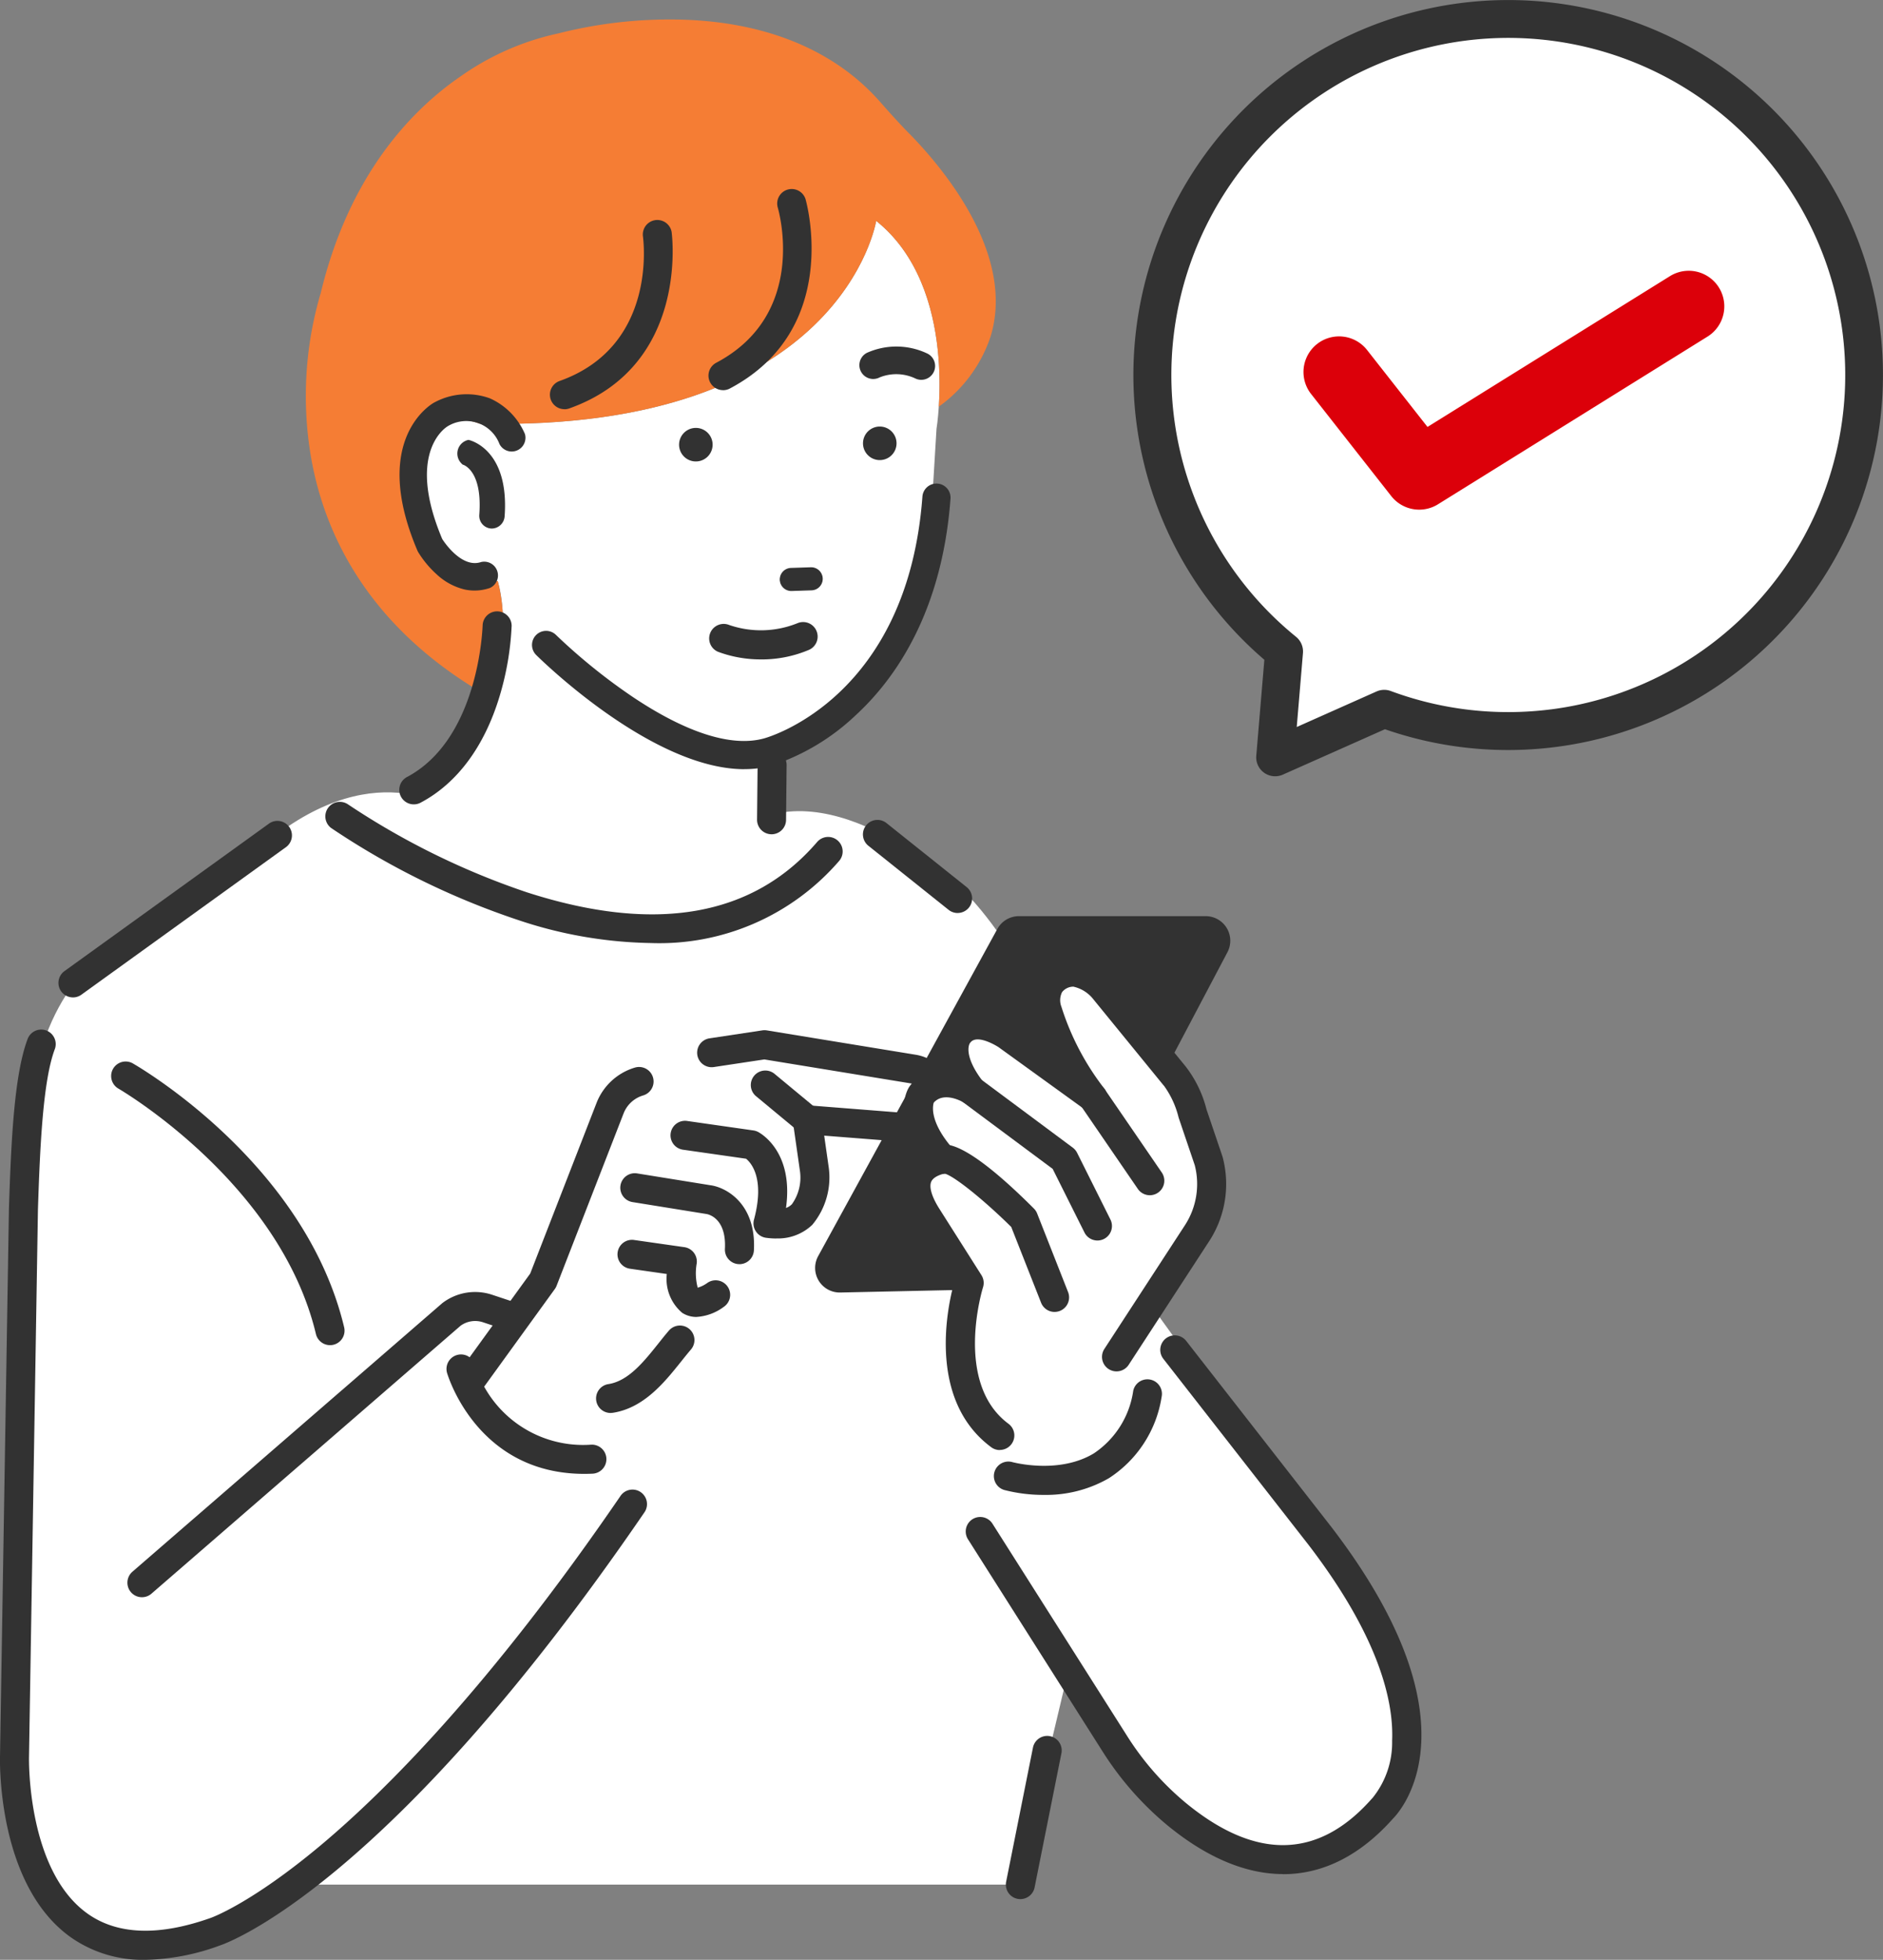
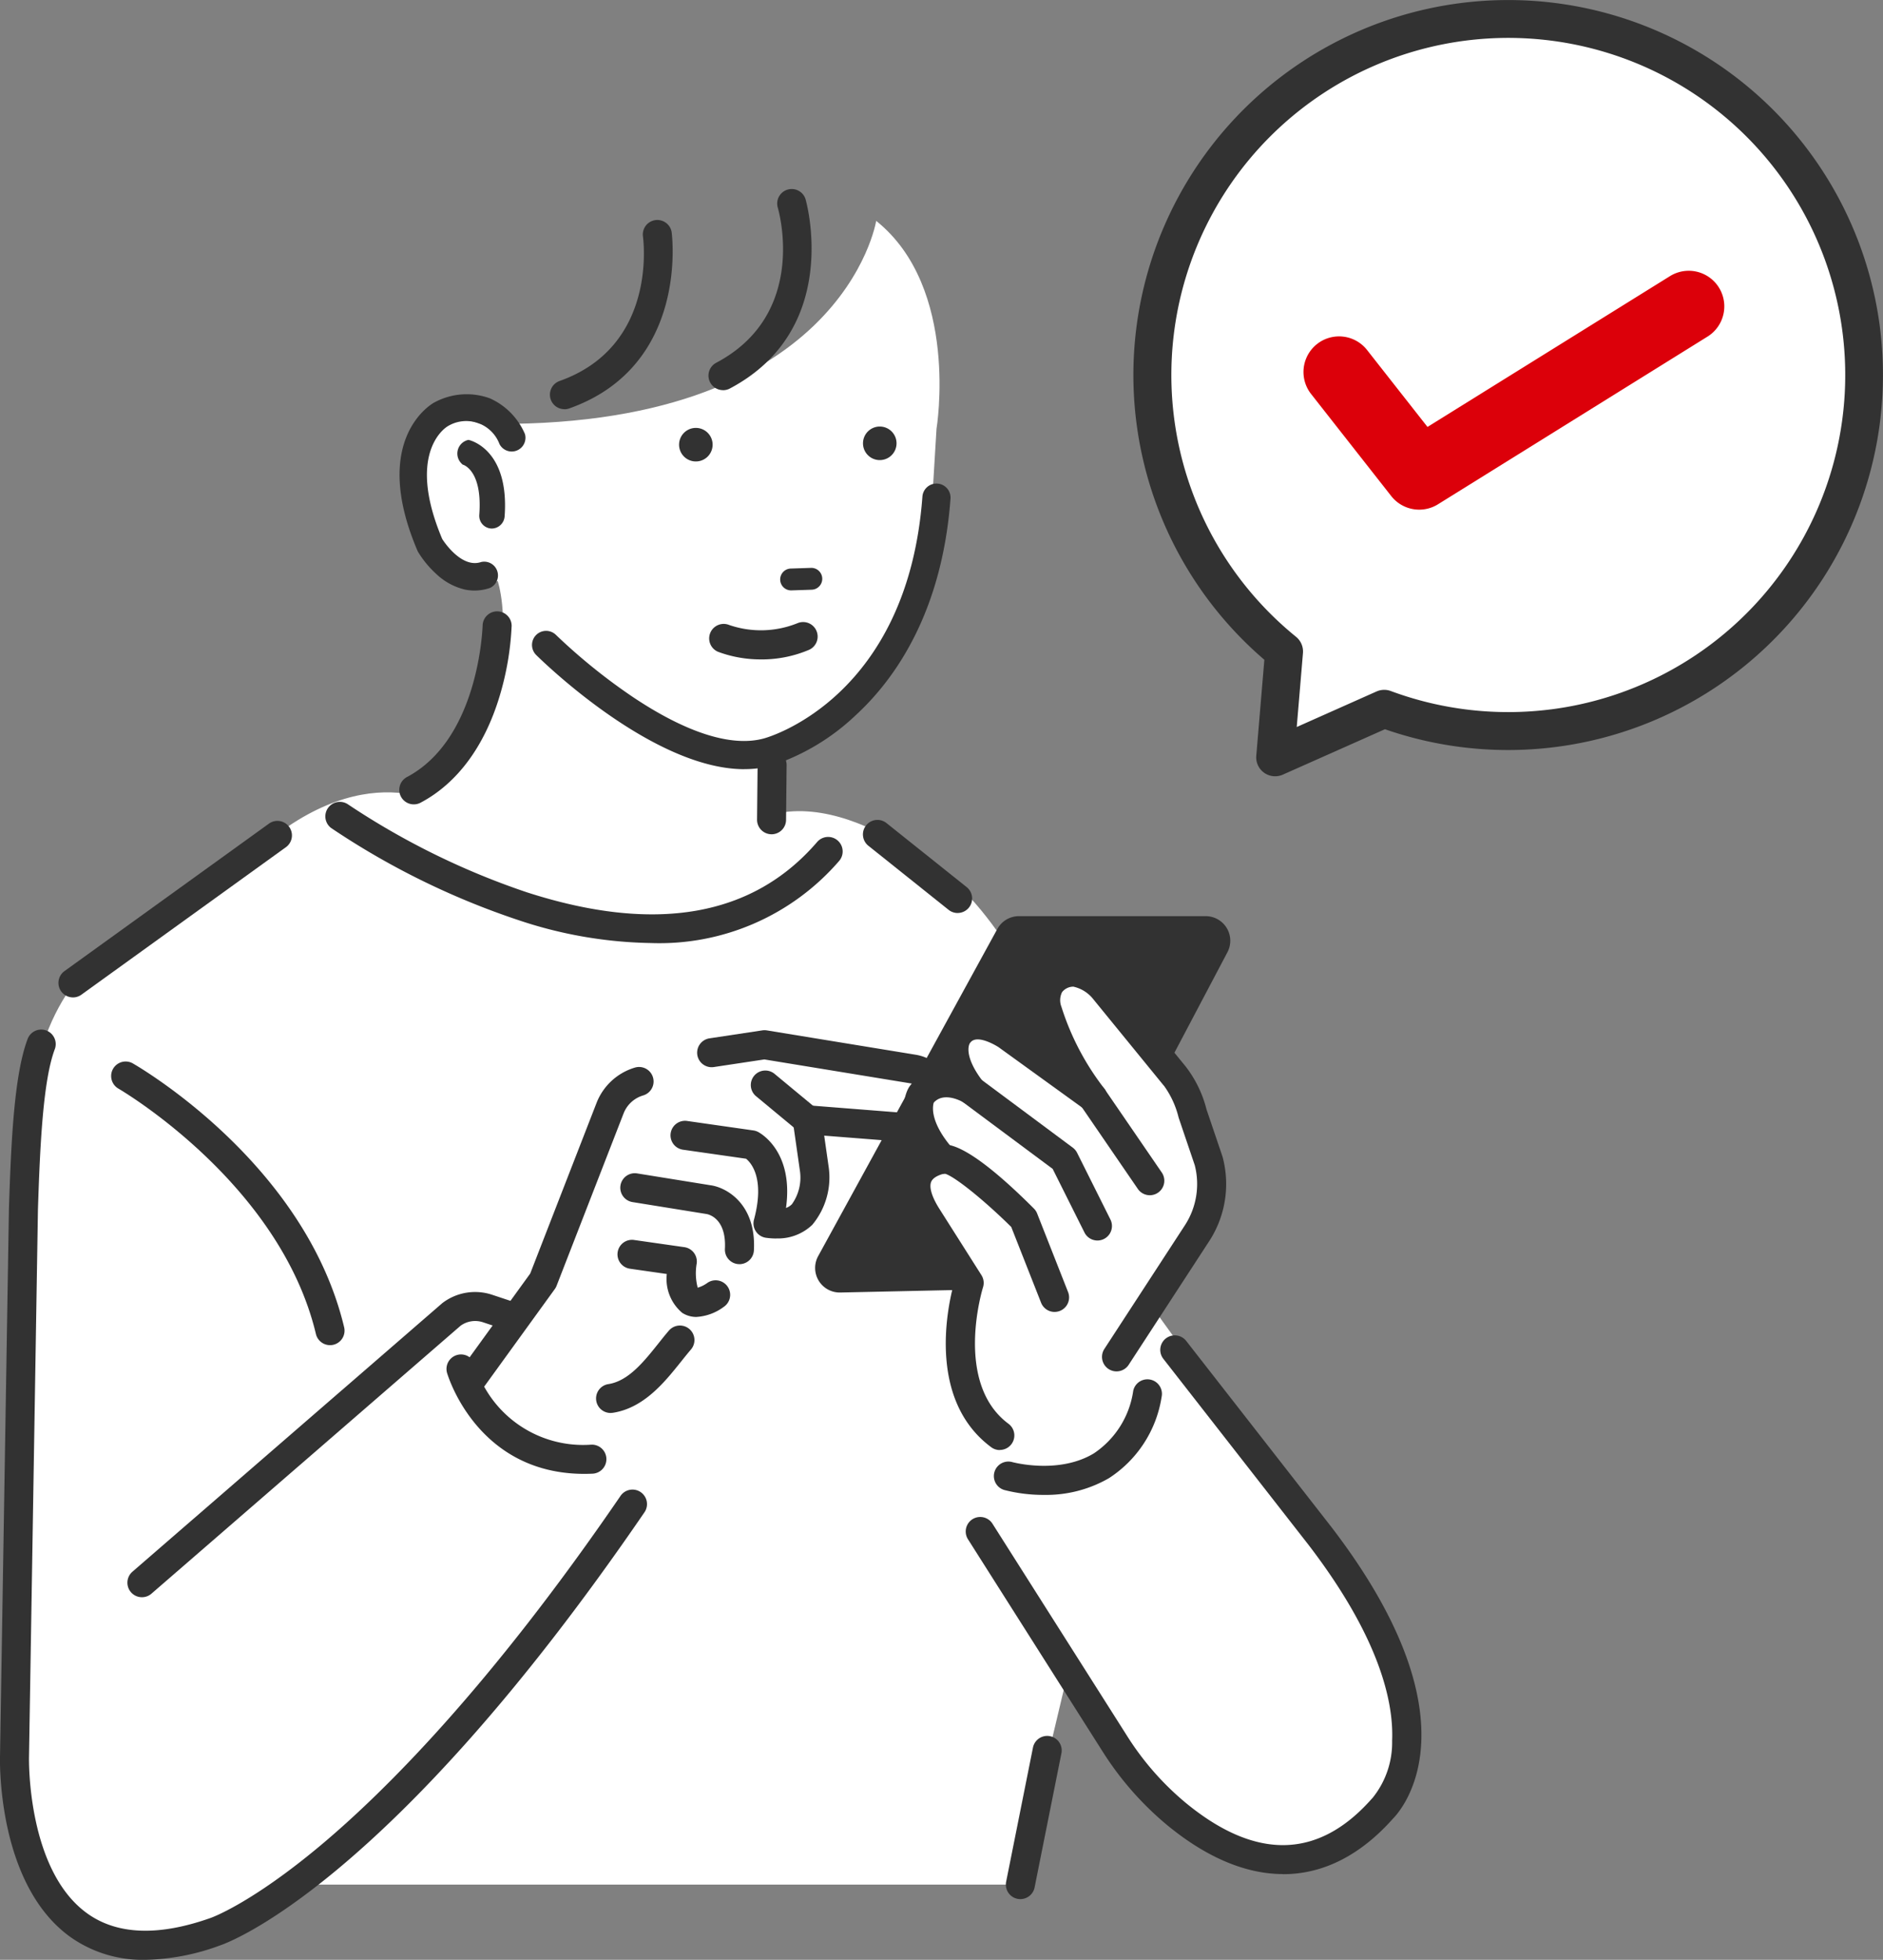
<svg xmlns="http://www.w3.org/2000/svg" id="point_img02" width="136.892" height="142.408" viewBox="0 0 136.892 142.408">
  <rect x="0" y="0" width="136.892" height="142.408" fill="#808080" stroke="none" />
  <defs>
    <clipPath id="clip-path">
      <rect id="長方形_914" data-name="長方形 914" width="136.892" height="142.408" fill="none" />
    </clipPath>
  </defs>
  <g id="グループ_732" data-name="グループ 732" clip-path="url(#clip-path)">
    <path id="パス_6185" data-name="パス 6185" d="M33.425,102.964s-5.85-4.55-14.3,2.925l-11.05,7.475s-5.525,3.25-5.525,13.974l-.975,32.823s-4.55,35.1,17.874,22.1l2.924-1.3H74.491l3.782-15.924,5.849,8.775s6.825,8.125,14.624,3.25c0,0,8.775-3.575,1.3-16.249l-16.9-23.4s-3.916-19.151-12.033-28.1c0,0-8.7-8.7-15.558-5.739Z" transform="translate(-0.519 -44.017)" fill="#fff" />
    <path id="パス_6186" data-name="パス 6186" d="M83.7,28.318S81.262,43.674,54.858,43.055c0,0-6.013-2.55-4.551,6.468,0,0,1.277,6.038,5.879,4.969,0,0,3.383,10.143-10.023,17.7,0,0,20.712,14.976,34.73,1.15,0,0-7.43.838-4.75-6.508,0,0,8.774-2.685,11.455-15.36l.487-8.044S89.793,33.193,83.7,28.318" transform="translate(-20.002 -12.269)" fill="#fff" />
-     <path id="パス_6187" data-name="パス 6187" d="M83.1,10.785C82.467,10.138,81.8,9.411,81,8.5c-3.368-3.84-8.507-5.914-14.862-6A32.892,32.892,0,0,0,57.6,3.507,19.378,19.378,0,0,0,50.444,6.66c-3.467,2.388-8.035,7.051-10.123,15.708a26.39,26.39,0,0,0-.84,11.073c.737,5.414,3.609,12.851,12.944,18.2a12.55,12.55,0,0,0,.763-8.342c-4.6,1.069-5.879-4.969-5.879-4.969-1.463-9.018,4.551-6.468,4.551-6.468C78.263,32.485,80.7,17.13,80.7,17.13c4.6,3.683,4.755,10.425,4.554,13.5a10.232,10.232,0,0,0,3.767-5.108c1.827-6.006-3.531-12.308-5.918-14.738" transform="translate(-17.003 -1.081)" fill="#f57d34" />
    <path id="パス_6188" data-name="パス 6188" d="M146.957,210.358c-2.7,0-5.552-1.183-8.434-3.555a22.729,22.729,0,0,1-4.728-5.4l-9.764-15.386a1.055,1.055,0,0,1,1.781-1.131l9.764,15.386a20.628,20.628,0,0,0,4.287,4.905c5.095,4.193,9.642,4.1,13.517-.276.02-.023.042-.045.064-.067a6.4,6.4,0,0,0,1.43-4.172c.117-2.725-.845-7.408-6.091-14.244l-10.541-13.5a1.055,1.055,0,1,1,1.663-1.3l10.546,13.511c10.844,14.13,5.1,20.581,4.485,21.2-2.39,2.689-5.1,4.036-7.98,4.036" transform="translate(-53.668 -74.179)" fill="#323232" />
    <path id="パス_6189" data-name="パス 6189" d="M60.369,53.434h0a4.982,4.982,0,0,0-2.546-2.592,4.925,4.925,0,0,0-3.988.272c-.023.011-.046.022-.067.034-.192.105-4.656,2.674-1.218,10.751a1.048,1.048,0,0,0,.055.11,7.351,7.351,0,0,0,1.347,1.621,4.533,4.533,0,0,0,2.026,1.1c.088.019.175.035.262.046a3.388,3.388,0,0,0,.466.032,3.462,3.462,0,0,0,1.113-.186,1,1,0,0,0-.637-1.886c-1.411.475-2.691-1.463-2.826-1.674C51.8,55,54.41,53.1,54.706,52.9a2.585,2.585,0,0,1,3.812,1.262,1,1,0,0,0,1.851-.732" transform="translate(-22.207 -21.896)" fill="#323232" />
    <path id="パス_6190" data-name="パス 6190" d="M59.5,56.409a.113.113,0,0,0-.052,0,1.014,1.014,0,0,0-.5,1.687l.075.078a.127.127,0,0,0,.051.031c.059.016,1.43.445,1.188,3.649a.925.925,0,0,0,.723.97.581.581,0,0,0,.07.013c.028,0,.057.007.086.008h.041a.949.949,0,0,0,.923-.89c.35-4.838-2.482-5.519-2.608-5.547" transform="translate(-25.419 -24.439)" fill="#323232" />
    <path id="パス_6191" data-name="パス 6191" d="M84.049,93.933l.213-.368-.213.368" transform="translate(-36.416 -40.539)" fill="#323232" />
    <path id="パス_6192" data-name="パス 6192" d="M100.867,72.861l1.449-.048a.794.794,0,1,1,.052,1.587l-1.449.048a.794.794,0,1,1-.052-1.587" transform="translate(-43.37 -31.548)" fill="#323232" />
-     <path id="パス_6193" data-name="パス 6193" d="M100.837,74.459a.839.839,0,0,1-.006-1.677l1.449-.048a.844.844,0,0,1,.866.811.838.838,0,0,1-.812.866l-1.449.048h-.049m1.489-1.635h-.043l-1.45.048a.749.749,0,0,0,.006,1.5h.043l1.449-.047a.749.749,0,0,0-.006-1.5m-1.494,0h0Z" transform="translate(-43.335 -31.514)" fill="#323232" />
    <path id="パス_6194" data-name="パス 6194" d="M113.14,55.965a1.219,1.219,0,1,1-1.162-1.273,1.219,1.219,0,0,1,1.162,1.273" transform="translate(-47.964 -23.696)" fill="#323232" />
    <path id="パス_6195" data-name="パス 6195" d="M89.548,56.14a1.219,1.219,0,1,1-1.162-1.273,1.219,1.219,0,0,1,1.162,1.273" transform="translate(-37.743 -23.772)" fill="#323232" />
-     <path id="パス_6196" data-name="パス 6196" d="M114.727,46.858a1.006,1.006,0,0,0,.422-1.926,5.238,5.238,0,0,0-4.367-.031,1.005,1.005,0,0,0,.933,1.781,3.24,3.24,0,0,1,2.627.092,1,1,0,0,0,.385.084" transform="translate(-47.767 -19.258)" fill="#323232" />
    <path id="パス_6197" data-name="パス 6197" d="M83.683,82.763a7.328,7.328,0,0,0,2.018-.27,16.209,16.209,0,0,0,6.093-3.663c2.793-2.572,6.253-7.384,6.874-15.7a1.024,1.024,0,1,0-2.042-.152C95.544,77.471,85.572,80.4,85.148,80.52c-2.348.671-5.673-.38-9.629-3.037a42.448,42.448,0,0,1-5.528-4.47,1.024,1.024,0,0,0-1.443,1.454c.374.372,8.447,8.3,15.135,8.3" transform="translate(-29.569 -26.874)" fill="#323232" />
    <path id="パス_6198" data-name="パス 6198" d="M94.765,82.464a8.869,8.869,0,0,1-3.161-.554,1.055,1.055,0,0,1,.808-1.949,7.1,7.1,0,0,0,4.992-.136,1.055,1.055,0,0,1,.826,1.941,8.8,8.8,0,0,1-3.466.7" transform="translate(-39.408 -34.549)" fill="#323232" />
    <path id="パス_6199" data-name="パス 6199" d="M91.939,38.827a1.055,1.055,0,0,1-.494-1.988c6.673-3.527,4.562-10.985,4.469-11.3a1.055,1.055,0,0,1,2.022-.6c.028.094,2.716,9.425-5.5,13.77a1.054,1.054,0,0,1-.492.122" transform="translate(-39.377 -10.478)" fill="#323232" />
    <path id="パス_6200" data-name="パス 6200" d="M71.6,41.923a1.055,1.055,0,0,1-.353-2.049c7.114-2.524,6.1-10.21,6.058-10.535a1.055,1.055,0,0,1,2.087-.3c.015.1,1.323,9.719-7.439,12.828a1.058,1.058,0,0,1-.354.061" transform="translate(-30.567 -12.189)" fill="#323232" />
    <path id="パス_6201" data-name="パス 6201" d="M52.271,92.392a1.055,1.055,0,0,1-.494-1.987c5.273-2.792,5.494-10.947,5.5-11.029a1.055,1.055,0,0,1,2.109.041,20.9,20.9,0,0,1-.866,5.085c-1.1,3.672-3.091,6.359-5.752,7.767a1.048,1.048,0,0,1-.492.123" transform="translate(-22.19 -33.943)" fill="#323232" />
    <path id="パス_6202" data-name="パス 6202" d="M98.169,102.336h-.011a1.055,1.055,0,0,1-1.044-1.065l.04-3.949a1.055,1.055,0,1,1,2.109.022l-.04,3.949a1.055,1.055,0,0,1-1.055,1.044" transform="translate(-42.077 -41.714)" fill="#323232" />
    <path id="パス_6203" data-name="パス 6203" d="M65.4,113.061a31.763,31.763,0,0,1-9.723-1.692,56.126,56.126,0,0,1-13.533-6.664,1.055,1.055,0,0,1,1.214-1.725,55,55,0,0,0,13.012,6.395c9.327,3.007,16.427,1.777,21.1-3.657a1.055,1.055,0,0,1,1.6,1.376,17.258,17.258,0,0,1-13.67,5.967" transform="translate(-18.065 -44.535)" fill="#323232" />
    <path id="パス_6204" data-name="パス 6204" d="M10.558,199.587A9.086,9.086,0,0,1,5.075,197.9C-.185,194.076-.007,185.206,0,184.831l.649-39.8c.163-5.064.39-9.807,1.369-12.381a1.055,1.055,0,0,1,1.972.749c-.862,2.269-1.081,7.016-1.232,11.684l-.65,39.794c0,.091-.155,8.154,4.208,11.319,2.175,1.578,5.207,1.694,9.009.344.043-.015,2.938-1.039,8.029-5.307,4.7-3.944,12.294-11.54,21.74-25.331a1.055,1.055,0,1,1,1.74,1.192c-18.575,27.118-30.332,31.278-30.824,31.442a16.446,16.446,0,0,1-5.458,1.052" transform="translate(0 -57.178)" fill="#323232" />
    <path id="パス_6205" data-name="パス 6205" d="M8.551,118.069a1.055,1.055,0,0,1-.618-1.91L22.816,105.43a1.055,1.055,0,0,1,1.234,1.711L9.167,117.87a1.048,1.048,0,0,1-.616.2" transform="translate(-3.247 -45.593)" fill="#323232" />
    <path id="パス_6206" data-name="パス 6206" d="M17.4,187.834a1.055,1.055,0,0,1-.691-1.852l22.509-19.5c.019-.017.04-.033.06-.048a3.921,3.921,0,0,1,3.584-.577l1.7.564a1.055,1.055,0,0,1-.668,2l-1.695-.565a1.811,1.811,0,0,0-1.628.247L18.093,187.577a1.05,1.05,0,0,1-.69.257" transform="translate(-7.083 -71.773)" fill="#323232" />
    <path id="パス_6207" data-name="パス 6207" d="M30.15,156.7a1.055,1.055,0,0,1-1.025-.81c-2.627-11-14.263-17.778-14.38-17.845a1.055,1.055,0,0,1,1.047-1.831c.511.292,12.543,7.285,15.385,19.187a1.055,1.055,0,0,1-1.027,1.3" transform="translate(-6.158 -58.955)" fill="#323232" />
    <path id="パス_6208" data-name="パス 6208" d="M130.084,234.433a1.087,1.087,0,0,1-.208-.02,1.055,1.055,0,0,1-.827-1.242l1.95-9.749a1.055,1.055,0,1,1,2.069.414l-1.95,9.749a1.055,1.055,0,0,1-1.033.848" transform="translate(-55.904 -96.435)" fill="#323232" />
    <path id="パス_6209" data-name="パス 6209" d="M95.127,136.876,84.9,134.917s-8.046-1.893-14.435,2.6c0,0-6.545,21.818-11.923,20.725,0,0,4.334,7.137,8.847,6.015l2.557-3.317A14.385,14.385,0,0,0,76,153.98l3.065-3.84,2.732-1.861s4.284-2,2.668-7.469l9.144.7Z" transform="translate(-25.362 -58.284)" fill="#fff" />
    <path id="パス_6210" data-name="パス 6210" d="M77.557,176.313a1.055,1.055,0,0,1-.165-2.1c1.446-.232,2.557-1.62,3.63-2.964.259-.324.5-.631.755-.923a1.055,1.055,0,0,1,1.6,1.377c-.226.263-.46.555-.707.864-1.2,1.5-2.694,3.369-4.945,3.729a1.052,1.052,0,0,1-.168.014" transform="translate(-33.147 -73.64)" fill="#323232" />
    <path id="パス_6211" data-name="パス 6211" d="M100.433,141.91a1.049,1.049,0,0,1-.672-.243l-3.029-2.509a1.055,1.055,0,1,1,1.346-1.624l3.029,2.509a1.055,1.055,0,0,1-.674,1.867" transform="translate(-41.746 -59.484)" fill="#323232" />
    <path id="パス_6212" data-name="パス 6212" d="M88.227,157.031h-.056a1.055,1.055,0,0,1-1-1.109c.121-2.3-1.285-2.526-1.345-2.534l-5.383-.868a1.055,1.055,0,0,1,.336-2.083l5.364.865c1.15.164,3.312,1.368,3.135,4.731a1.055,1.055,0,0,1-1.052,1" transform="translate(-34.47 -65.173)" fill="#323232" />
    <path id="パス_6213" data-name="パス 6213" d="M84.972,164.573a1.9,1.9,0,0,1-1.041-.3,3.223,3.223,0,0,1-1.119-2.822l-2.655-.38a1.055,1.055,0,1,1,.3-2.088l3.634.519a1.054,1.054,0,0,1,.893,1.2,4.107,4.107,0,0,0,.075,1.744,2.306,2.306,0,0,0,.72-.359,1.055,1.055,0,0,1,1.17,1.756,3.675,3.675,0,0,1-1.976.728" transform="translate(-34.337 -68.877)" fill="#323232" />
    <path id="パス_6214" data-name="パス 6214" d="M59.237,160.909a1.055,1.055,0,0,1-.853-1.674l5.371-7.418,4.825-12.406a4.315,4.315,0,0,1,2.792-2.562,1.055,1.055,0,1,1,.593,2.025,2.194,2.194,0,0,0-1.419,1.3l-4.874,12.533a1.014,1.014,0,0,1-.129.236l-5.451,7.528a1.054,1.054,0,0,1-.855.436" transform="translate(-25.209 -59.275)" fill="#323232" />
    <path id="パス_6215" data-name="パス 6215" d="M93.681,147.23a5.554,5.554,0,0,1-.739-.051,1.055,1.055,0,0,1-.88-1.32c.809-3.006-.217-4.135-.576-4.426l-4.611-.659a1.055,1.055,0,0,1,.3-2.088l4.845.692a1.074,1.074,0,0,1,.322.1c.118.059,2.628,1.371,2.047,5.533a1.122,1.122,0,0,0,.431-.274,3.327,3.327,0,0,0,.588-2.375l-.516-3.608a1.055,1.055,0,0,1,1.127-1.2l7.551.594a1.052,1.052,0,0,0,.834-1.1,1.075,1.075,0,0,0-.939-1.088l-10.65-1.742-3.654.551a1.055,1.055,0,1,1-.315-2.086l3.818-.576a1.042,1.042,0,0,1,.328,0l10.813,1.768a3.2,3.2,0,0,1,2.708,3.123,3.136,3.136,0,0,1-2.553,3.217l-.122.025a1.085,1.085,0,0,1-.284.016l-6.388-.5.333,2.33a5.378,5.378,0,0,1-1.2,4.151,3.6,3.6,0,0,1-2.619.988" transform="translate(-37.248 -57.235)" fill="#323232" />
    <path id="パス_6216" data-name="パス 6216" d="M67.29,182.325c-7.869,0-9.965-7.288-9.986-7.364a1.055,1.055,0,0,1,2.033-.563,8.22,8.22,0,0,0,8.454,5.805,1.055,1.055,0,0,1,.1,2.108c-.2.009-.4.014-.6.014" transform="translate(-24.812 -75.227)" fill="#323232" />
    <path id="パス_6217" data-name="パス 6217" d="M106.513,143.484l13.028-23.776a.731.731,0,0,1,.641-.38h13.583a.731.731,0,0,1,.647,1.072l-12.385,23.467a.73.73,0,0,1-.63.389l-14.226.309a.731.731,0,0,1-.657-1.082" transform="translate(-46.11 -51.701)" fill="#323232" />
    <path id="パス_6218" data-name="パス 6218" d="M106.345,144.815a1.786,1.786,0,0,1-1.564-2.644l13.027-23.775a1.786,1.786,0,0,1,1.566-.928h13.583a1.786,1.786,0,0,1,1.579,2.619l-12.385,23.467a1.786,1.786,0,0,1-1.54.952l-14.226.309h-.041m.286-1.63Zm12.936-23.608L106.9,142.692l13.475-.292,12.045-22.823Zm-13.86,23.1h0Z" transform="translate(-45.302 -50.895)" fill="#323232" />
    <path id="パス_6219" data-name="パス 6219" d="M117.588,111.9a1.05,1.05,0,0,1-.657-.231l-5.817-4.644a1.055,1.055,0,1,1,1.316-1.649l5.817,4.644a1.055,1.055,0,0,1-.659,1.879" transform="translate(-47.97 -45.557)" fill="#323232" />
    <path id="パス_6220" data-name="パス 6220" d="M138.773,138.383l-1.169-3.447a7.465,7.465,0,0,0-1.314-2.746l-5.082-6.227s-1.964-2.491-3.842-.6a2.171,2.171,0,0,0-.32,2.066,20,20,0,0,0,3.3,6.317l-6.229-4.5s-2.274-1.6-3.461-.173c0,0-1.321,1.321.865,4.153,0,0-2.306-1.4-3.634.346,0,0-1.06,1.718,1.557,4.672,0,0-3.434.458-1.184,4.092l3.105,4.9s-2.44,7.624,2.233,11.085l2.464,3.084,1.106-.193a10.926,10.926,0,0,0,6.94-4.3l-.946-5.206,4.773-8.08a6.54,6.54,0,0,0,.843-5.239" transform="translate(-50.906 -54.009)" fill="#fff" />
    <path id="パス_6221" data-name="パス 6221" d="M122.785,158.571a1.049,1.049,0,0,1-.627-.207c-4.549-3.369-3.234-9.915-2.749-11.766l-2.852-4.5c-.952-1.538-1.173-2.86-.663-3.939a2.865,2.865,0,0,1,1.044-1.176c-1.872-2.781-.895-4.553-.762-4.768a.98.98,0,0,1,.058-.085,3.138,3.138,0,0,1,2.4-1.286,3.294,3.294,0,0,1,.4-3.249h0a2.915,2.915,0,0,1,3.3-.781,6.137,6.137,0,0,1,1.581.766l2.119,1.53a13.466,13.466,0,0,1-.814-2.221,3.057,3.057,0,0,1,3.038-4.092,4.568,4.568,0,0,1,2.974,1.7l5.046,6.182a8.448,8.448,0,0,1,1.532,3.139l1.158,3.415c.007.023.014.046.02.069a7.607,7.607,0,0,1-.979,6.084l-5.857,8.989a1.055,1.055,0,0,1-1.768-1.152l5.856-8.988a5.493,5.493,0,0,0,.716-4.361l-1.157-3.412c-.008-.023-.015-.046-.021-.069a6.627,6.627,0,0,0-1.05-2.281c-.022-.022-.042-.045-.061-.068l-5.082-6.227a2.537,2.537,0,0,0-1.453-.919,1.041,1.041,0,0,0-.823.4,1.308,1.308,0,0,0-.048,1.06,19.023,19.023,0,0,0,3.135,5.967,1.055,1.055,0,0,1-1.476,1.469l-6.229-4.5s-1.509-.982-2.033-.353c-.04.048-.017.033-.044.054-.2.31-.249,1.248.933,2.779a1.055,1.055,0,0,1-1.382,1.546c-.145-.086-1.449-.818-2.184.006-.079.247-.317,1.424,1.443,3.412a1.054,1.054,0,0,1-.649,1.745c-.19.029-.8.2-.973.579s.025,1.073.545,1.912l3.1,4.887a1.054,1.054,0,0,1,.114.886c-.022.068-2.147,6.951,1.855,9.916a1.055,1.055,0,0,1-.629,1.9" transform="translate(-50.098 -53.203)" fill="#323232" />
    <path id="パス_6222" data-name="パス 6222" d="M143.515,147.007a1.054,1.054,0,0,1-.871-.458l-4.153-6.057a1.055,1.055,0,0,1,1.74-1.193l4.153,6.057a1.055,1.055,0,0,1-.869,1.651" transform="translate(-59.924 -60.156)" fill="#323232" />
    <path id="パス_6223" data-name="パス 6223" d="M132.96,149.9a1.054,1.054,0,0,1-.944-.583l-2.311-4.621-6.547-4.869a1.055,1.055,0,1,1,1.259-1.693l6.749,5.018a1.063,1.063,0,0,1,.315.375l2.422,4.846a1.055,1.055,0,0,1-.942,1.527" transform="translate(-53.177 -59.759)" fill="#323232" />
    <path id="パス_6224" data-name="パス 6224" d="M128.257,158.91a1.055,1.055,0,0,1-.982-.668l-2.169-5.505c-2-1.975-4.151-3.7-4.831-3.875a1.055,1.055,0,0,1-.442-2.058c.448-.128,1.808-.516,6.919,4.594a1.05,1.05,0,0,1,.236.359l2.249,5.71a1.055,1.055,0,0,1-.981,1.442m-8.025-10.057h0" transform="translate(-51.589 -63.579)" fill="#323232" />
    <path id="パス_6225" data-name="パス 6225" d="M131.116,185.252a11.356,11.356,0,0,1-2.886-.358,1.055,1.055,0,0,1,.578-2.029c.052.014,3.387.917,5.947-.634a6.589,6.589,0,0,0,2.856-4.54,1.055,1.055,0,1,1,2.065.436,8.593,8.593,0,0,1-3.844,5.918,9.121,9.121,0,0,1-4.716,1.206" transform="translate(-55.227 -76.626)" fill="#323232" />
    <path id="パス_6226" data-name="パス 6226" d="M199.347,25.02a25.871,25.871,0,1,0-41.957,23.375l-.647,7.687,7.929-3.527A25.877,25.877,0,0,0,199.347,25.02" transform="translate(-64.042 -1.051)" fill="#fff" />
    <path id="パス_6227" data-name="パス 6227" d="M199.659,23.795a27.247,27.247,0,1,0-44.753,24.148l-.587,6.973a1.376,1.376,0,0,0,1.931,1.373l7.423-3.3a27.254,27.254,0,0,0,35.986-29.191M175.737,51.547A24.548,24.548,0,0,1,164.1,50.214a1.377,1.377,0,0,0-1.04.032l-5.8,2.582.452-5.369a1.377,1.377,0,0,0-.5-1.184,24.495,24.495,0,1,1,18.534,5.272" transform="translate(-62.989 0)" fill="#323232" />
    <path id="パス_6228" data-name="パス 6228" d="M175.623,52.08a2.584,2.584,0,0,1-2.035-.988l-5.825-7.415a2.586,2.586,0,0,1,4.067-3.2l4.394,5.592,17.627-10.957a2.586,2.586,0,1,1,2.73,4.393L176.987,51.69a2.576,2.576,0,0,1-1.364.39" transform="translate(-72.447 -15.046)" fill="#dc000a" />
  </g>
</svg>